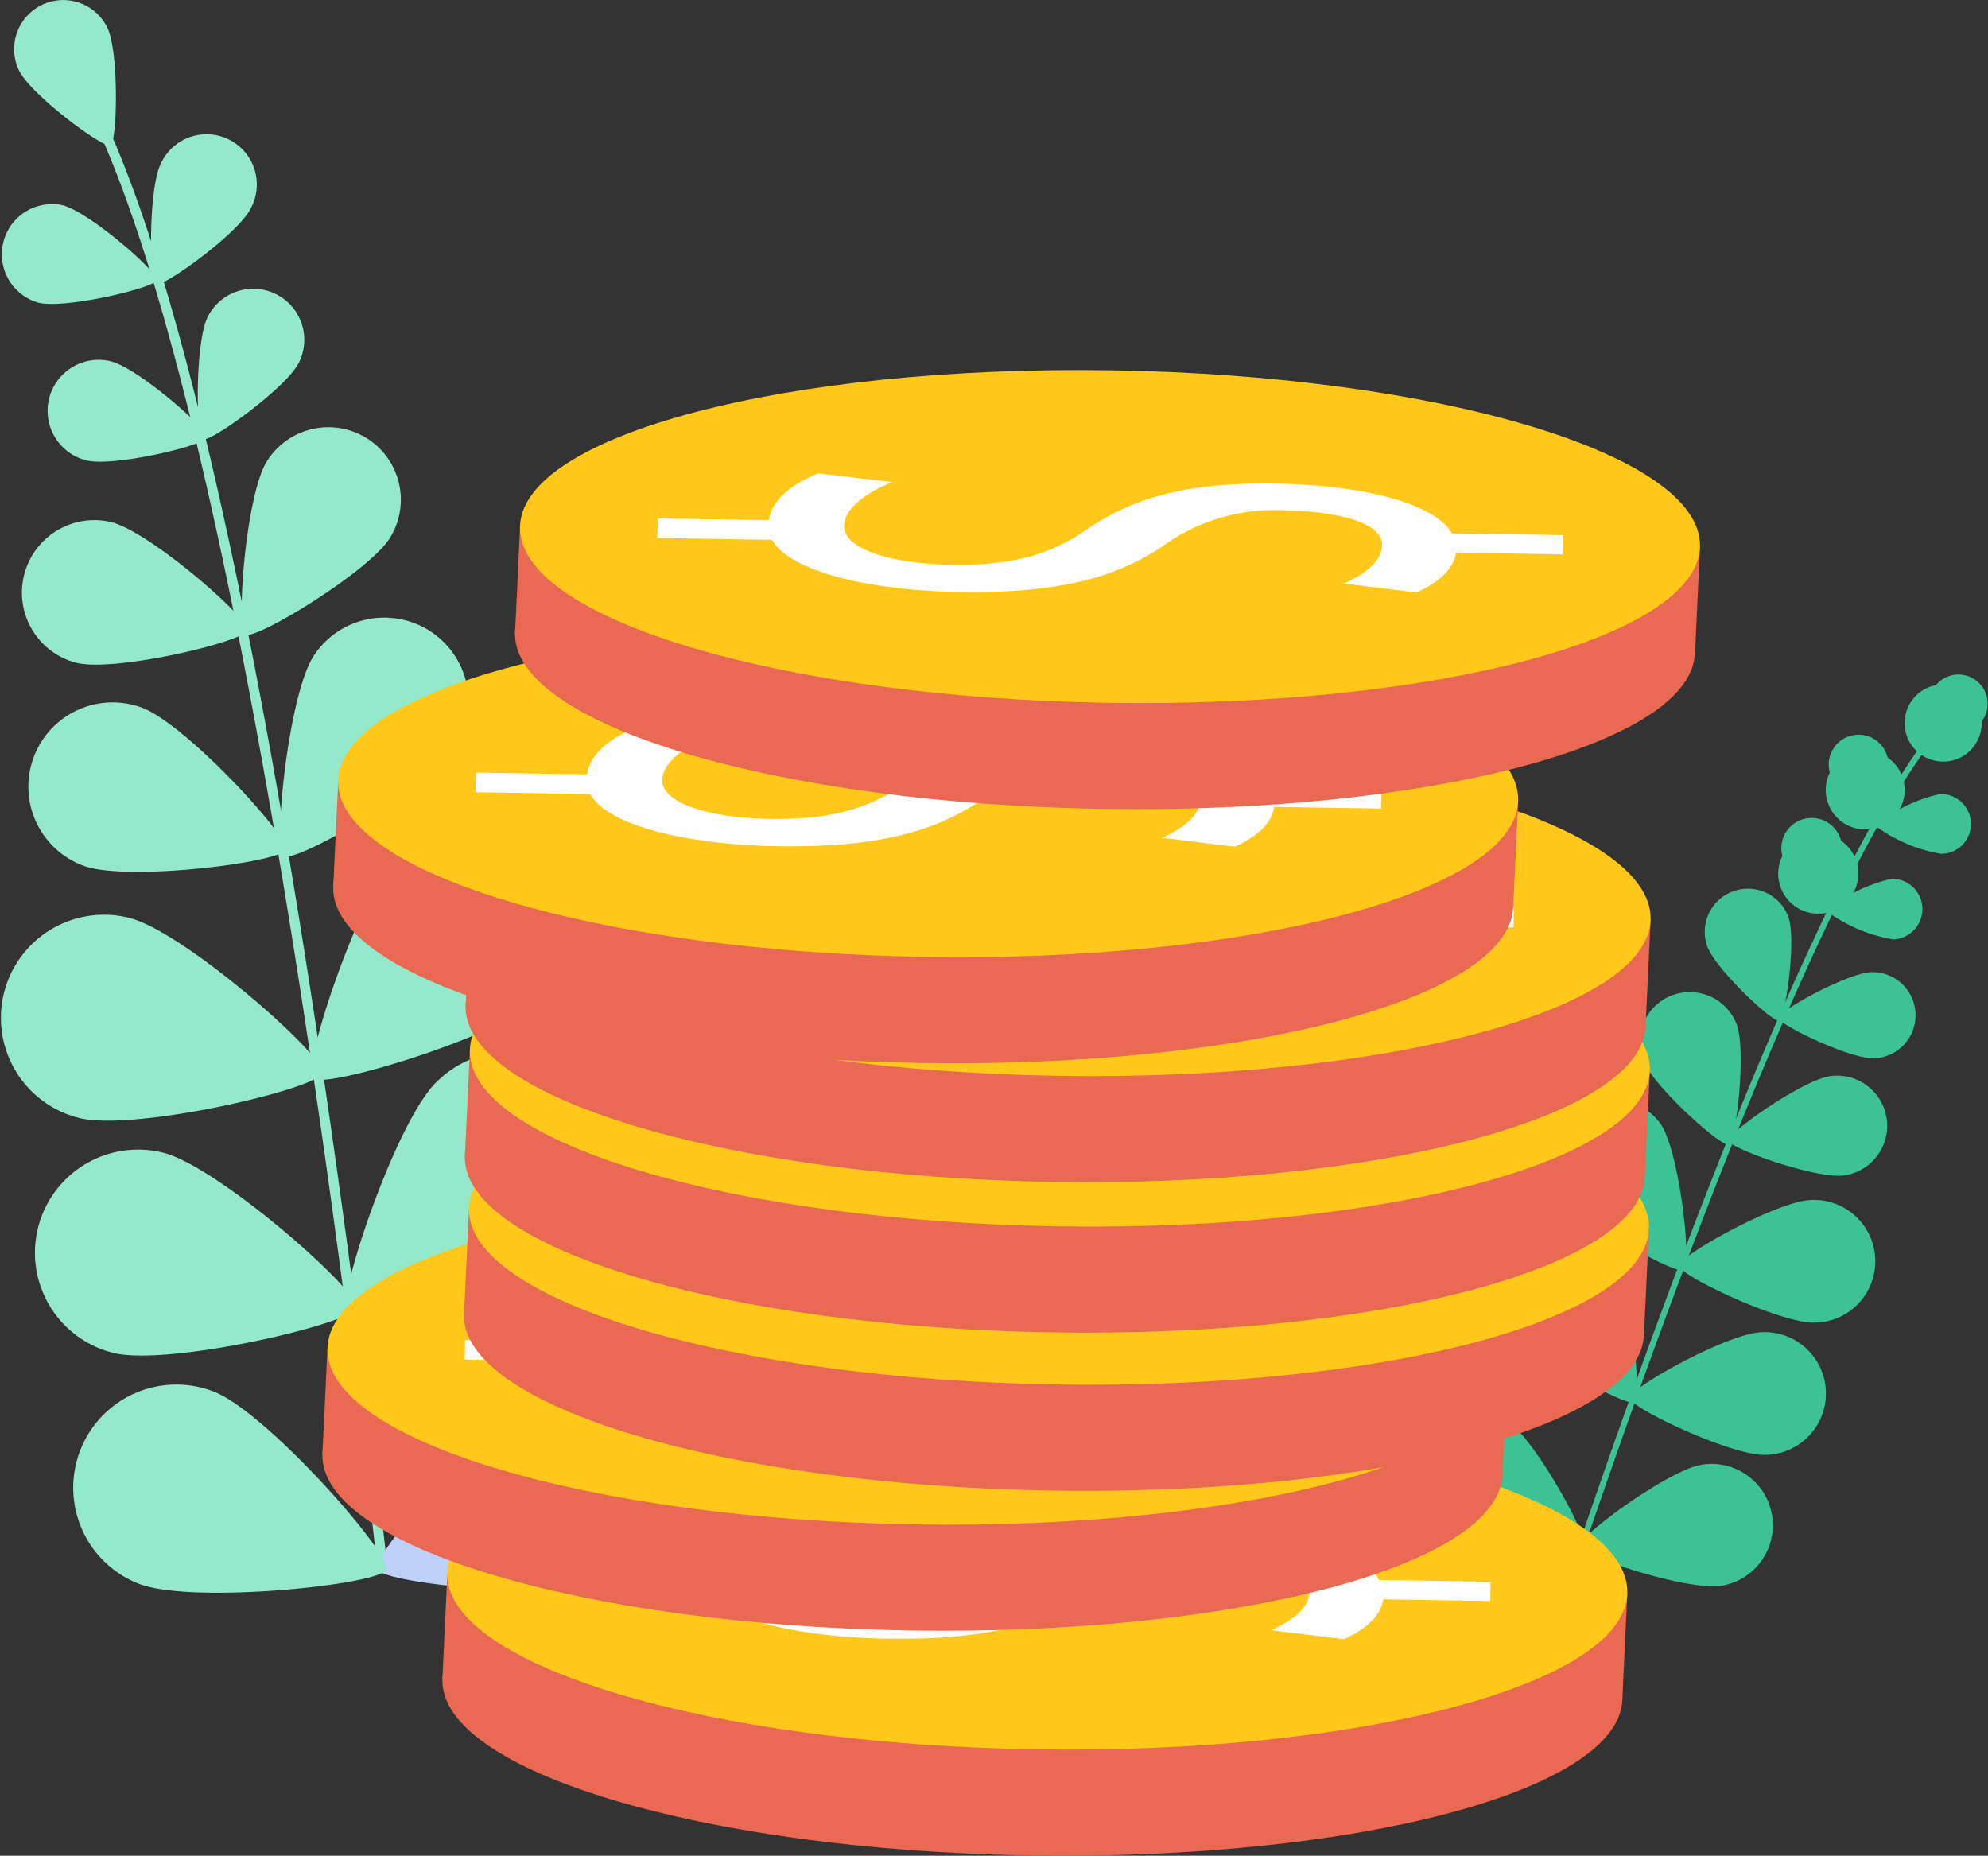
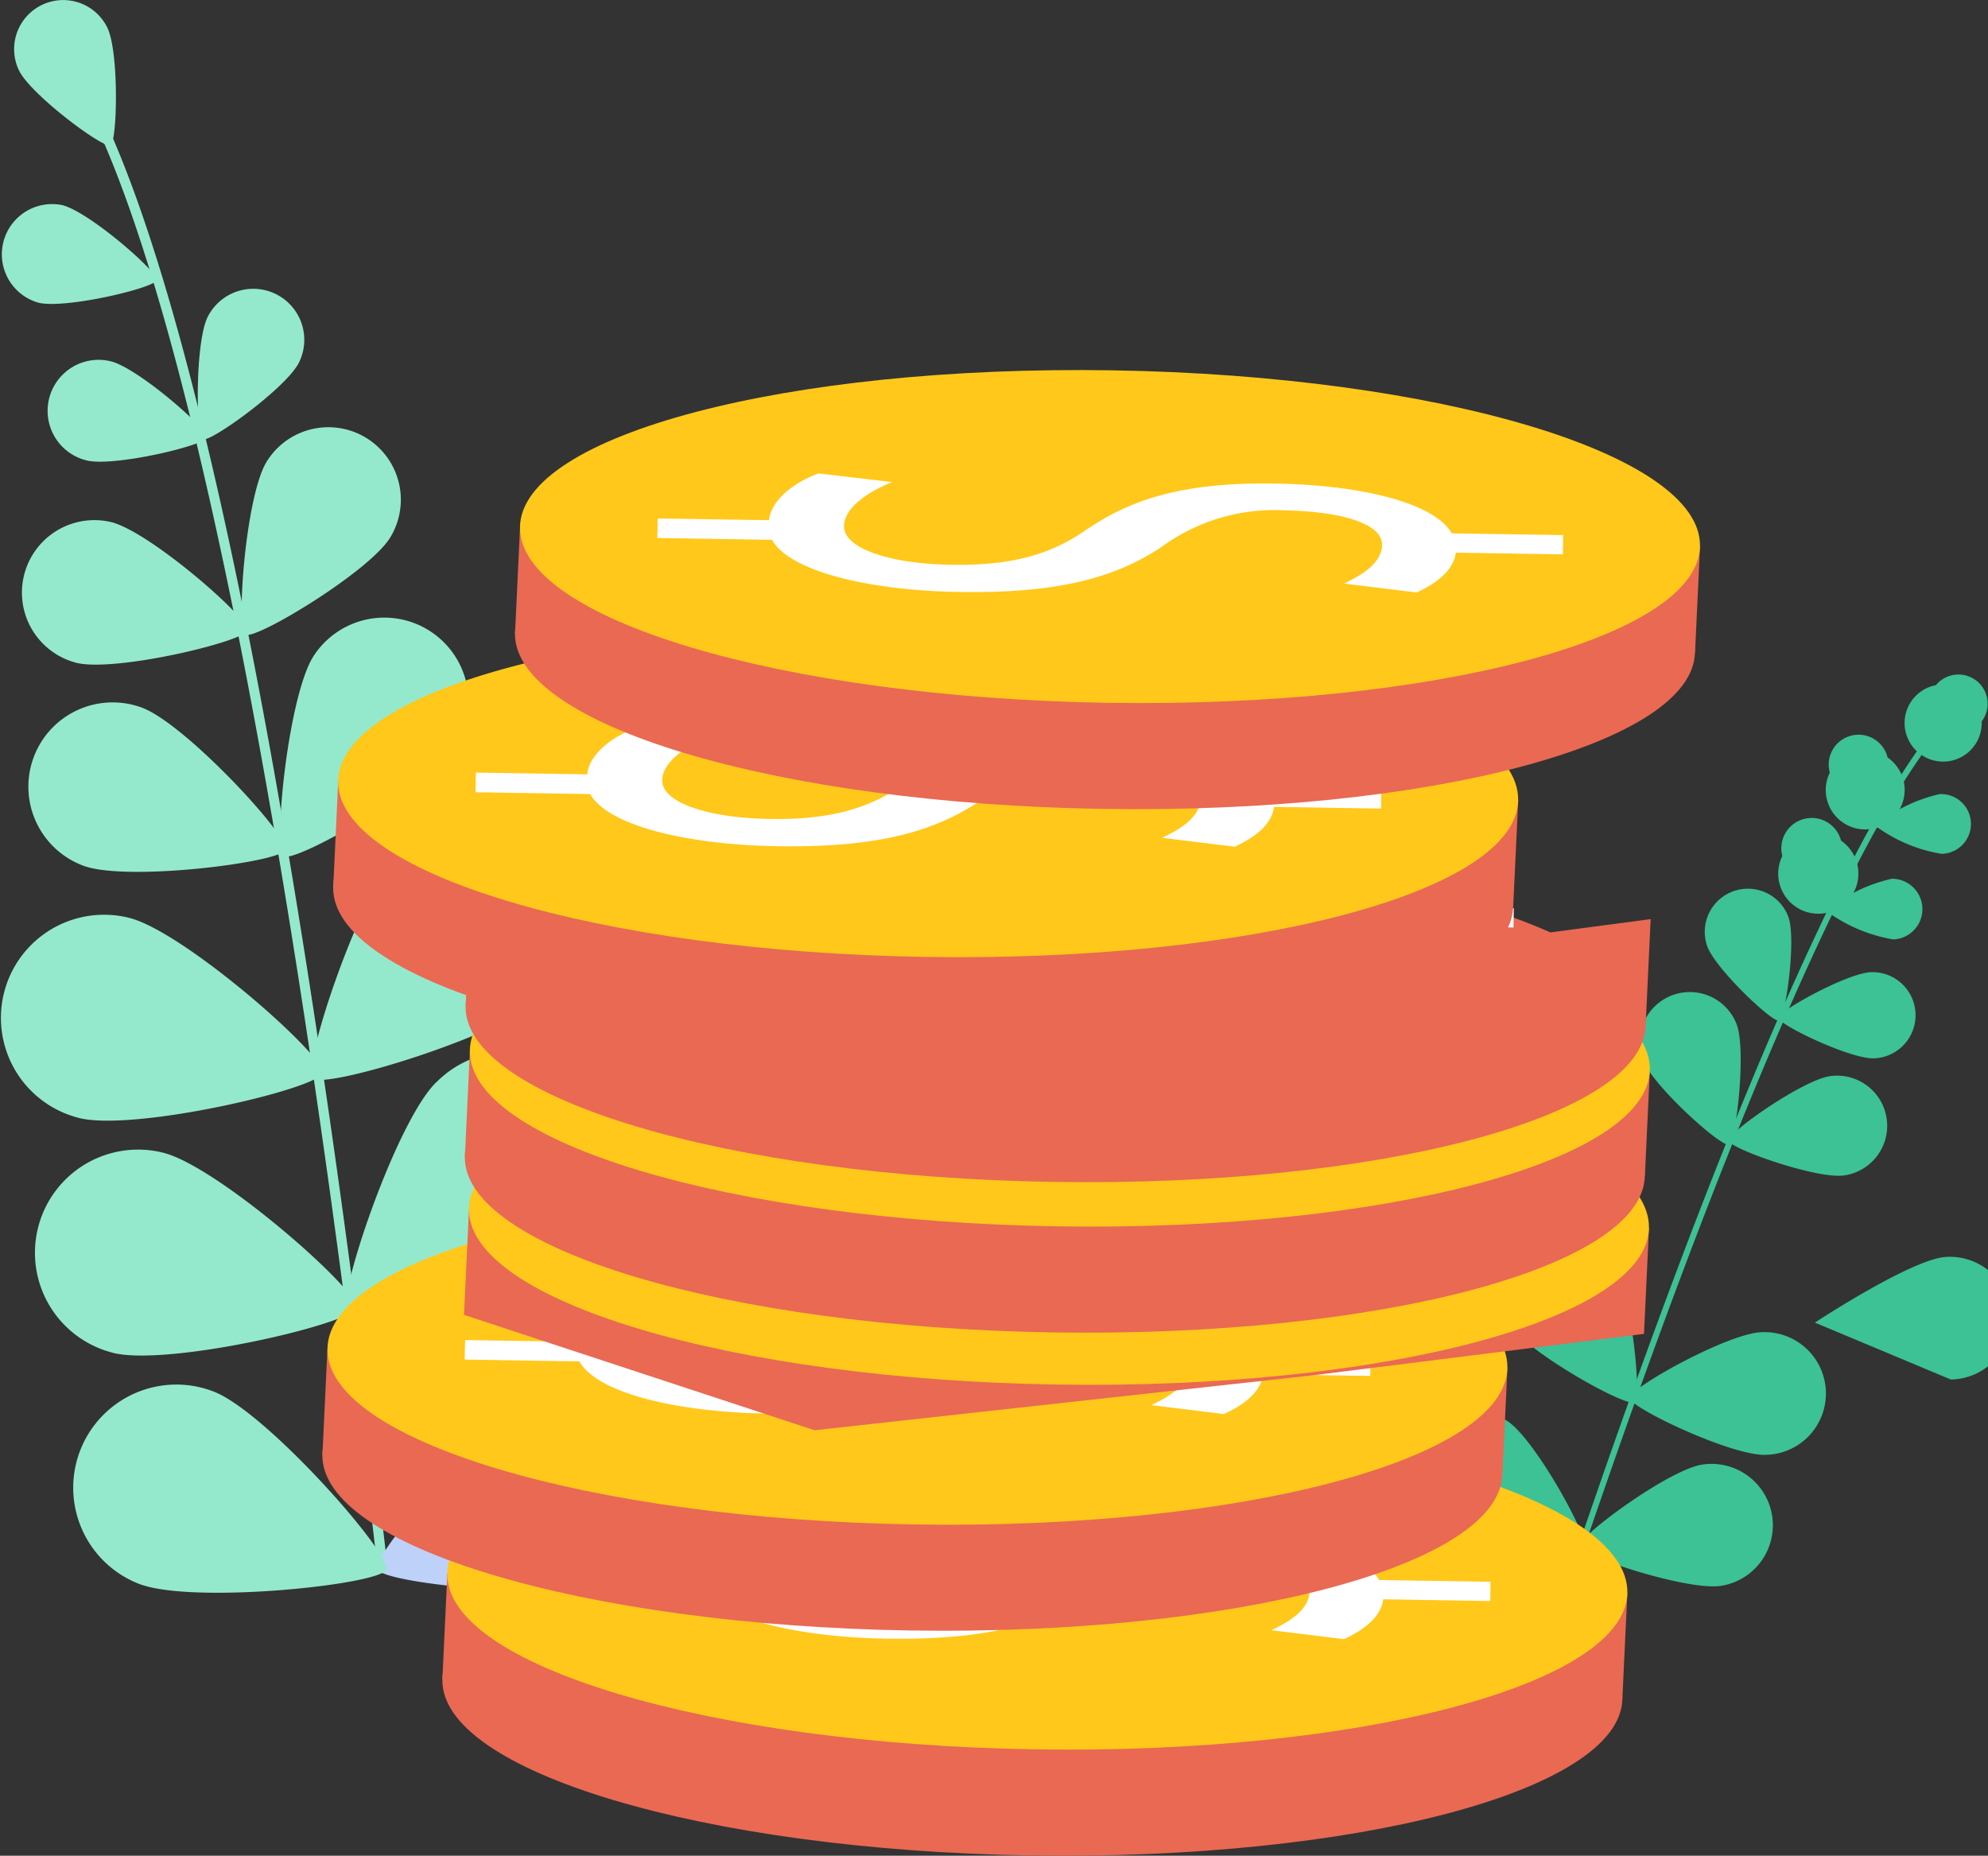
<svg xmlns="http://www.w3.org/2000/svg" width="114.73" height="107.096" viewBox="0 0 114.73 107.096">
  <rect x="0" y="0" width="114.73" height="107.096" fill="#333333" stroke="none" />
  <g id="Group_1775" data-name="Group 1775" transform="translate(-528.392 -2817.652)">
    <path id="Path_22479" data-name="Path 22479" d="M1681.535,1340.739a.162.162,0,0,1-.034-.008.171.171,0,0,1-.107-.218c7.989-23.431,15.08-39.921,19.969-46.431.109-.145.187-.249.218-.3a.172.172,0,0,1,.3.17c-.041.072-.116.172-.241.338-4.868,6.482-11.942,22.938-19.919,46.335a.172.172,0,0,1-.184.115" transform="translate(-1061.889 1566.302)" fill="#3cc295" />
    <path id="Path_22480" data-name="Path 22480" d="M1776.769,1280.325a2.226,2.226,0,1,1-2.642-2.091,1.685,1.685,0,0,1,2.642,2.091" transform="translate(-1134.011 1578.959)" fill="#3cc295" />
    <path id="Path_22481" data-name="Path 22481" d="M1752.313,1295.373a2.277,2.277,0,1,1-3.336.87,1.724,1.724,0,1,1,3.336-.87" transform="translate(-1114.985 1565.995)" fill="#3cc295" />
    <path id="Path_22482" data-name="Path 22482" d="M1765.281,1313.438a8.849,8.849,0,0,1-3.812-1.617,8.844,8.844,0,0,1,3.715-1.829,1.724,1.724,0,1,1,.1,3.446" transform="translate(-1124.851 1553.489)" fill="#3cc295" />
    <path id="Path_22483" data-name="Path 22483" d="M1703.468,1365.3c.568,1.494-.033,6.773-.459,6.935s-4.382-3.385-4.95-4.879a2.893,2.893,0,0,1,5.409-2.056" transform="translate(-1074.85 1511.471)" fill="#3cc295" />
    <path id="Path_22484" data-name="Path 22484" d="M1728.506,1391.745c-1.583.217-6.592-1.557-6.654-2.009s4.285-3.508,5.869-3.724a2.893,2.893,0,0,1,.785,5.733" transform="translate(-1093.703 1493.744)" fill="#3cc295" />
-     <path id="Path_22485" data-name="Path 22485" d="M1679.753,1393.335c1.08,1.63,1.785,8.094,1.32,8.4s-6.143-2.861-7.223-4.491a3.541,3.541,0,0,1,5.9-3.911" transform="translate(-1055.502 1489.212)" fill="#3cc295" />
-     <path id="Path_22486" data-name="Path 22486" d="M1716.309,1426.617c-1.954.065-7.828-2.725-7.846-3.283s5.658-3.729,7.612-3.794a3.541,3.541,0,1,1,.234,7.077" transform="translate(-1083.178 1467.365)" fill="#3cc295" />
+     <path id="Path_22486" data-name="Path 22486" d="M1716.309,1426.617s5.658-3.729,7.612-3.794a3.541,3.541,0,1,1,.234,7.077" transform="translate(-1083.178 1467.365)" fill="#3cc295" />
    <path id="Path_22487" data-name="Path 22487" d="M1666.416,1429.029c1.08,1.63,1.785,8.094,1.32,8.4s-6.143-2.861-7.223-4.491a3.541,3.541,0,1,1,5.9-3.911" transform="translate(-1045.017 1461.149)" fill="#3cc295" />
    <path id="Path_22488" data-name="Path 22488" d="M1702.972,1462.31c-1.954.065-7.828-2.725-7.846-3.283s5.658-3.729,7.612-3.794a3.541,3.541,0,1,1,.234,7.077" transform="translate(-1072.691 1439.303)" fill="#3cc295" />
    <path id="Path_22489" data-name="Path 22489" d="M1641.969,1477.063c1.62,1.1,4.734,6.8,4.421,7.266s-6.77-.306-8.389-1.4a3.54,3.54,0,1,1,3.968-5.865" transform="translate(-1026.557 1422.617)" fill="#3cc295" />
    <path id="Path_22490" data-name="Path 22490" d="M1689.75,1497.815c-1.931.308-8.107-1.725-8.2-2.276s5.147-4.408,7.078-4.716a3.54,3.54,0,1,1,1.117,6.992" transform="translate(-1062.021 1411.356)" fill="#3cc295" />
    <path id="Path_22491" data-name="Path 22491" d="M1739.543,1317.735a2.313,2.313,0,1,1-3.389.885,1.751,1.751,0,1,1,3.389-.885" transform="translate(-1104.902 1548.431)" fill="#3cc295" />
    <path id="Path_22492" data-name="Path 22492" d="M1752.123,1336.344a8.985,8.985,0,0,1-3.873-1.643,8.986,8.986,0,0,1,3.775-1.858,1.751,1.751,0,0,1,.1,3.5" transform="translate(-1114.458 1535.524)" fill="#3cc295" />
    <path id="Path_22493" data-name="Path 22493" d="M1720.26,1337.174c.455,1.3-.179,5.822-.549,5.952s-3.692-3.008-4.146-4.3a2.488,2.488,0,1,1,4.7-1.647" transform="translate(-1088.649 1533.428)" fill="#3cc295" />
    <path id="Path_22494" data-name="Path 22494" d="M1740.819,1363.025c-1.374.039-5.491-1.942-5.5-2.334s3.989-2.6,5.362-2.64a2.488,2.488,0,0,1,.14,4.974" transform="translate(-1104.289 1515.705)" fill="#3cc295" />
    <path id="Path_22537" data-name="Path 22537" d="M1296.809,1209.536a.306.306,0,0,0,.058,0,.289.289,0,0,0,.254-.32c-4.772-41.345-10.546-70.965-16.257-83.4-.127-.276-.218-.476-.25-.574a.288.288,0,0,0-.55.174,6.954,6.954,0,0,0,.275.641c5.687,12.385,11.443,41.943,16.208,83.23a.289.289,0,0,0,.262.254" transform="translate(-746.363 1698.899)" fill="#94e9cd" />
    <path id="Path_22538" data-name="Path 22538" d="M1259.39,1099.729c.689,1.4,4.866,4.5,5.267,4.308s.508-5.4-.181-6.8a2.832,2.832,0,1,0-5.086,2.495" transform="translate(-729.893 1722.004)" fill="#94e9cd" />
-     <path id="Path_22539" data-name="Path 22539" d="M1296.625,1133.958c-.723,1.428-.683,6.75-.275,6.956s4.722-2.909,5.445-4.337a2.9,2.9,0,1,0-5.17-2.619" transform="translate(-758.949 1693.135)" fill="#94e9cd" />
    <path id="Path_22540" data-name="Path 22540" d="M1257.489,1156.339c1.554.383,6.73-.854,6.84-1.3s-3.9-3.946-5.452-4.329a2.9,2.9,0,0,0-1.388,5.627" transform="translate(-726.893 1678.78)" fill="#94e9cd" />
    <path id="Path_22541" data-name="Path 22541" d="M1332.849,1264.569c-1.465,2.252-2.361,11.14-1.718,11.558s8.407-4,9.872-6.252a4.864,4.864,0,0,0-8.154-5.306" transform="translate(-786.356 1590.938)" fill="#94e9cd" />
    <path id="Path_22542" data-name="Path 22542" d="M1266.136,1294.667c2.524.921,11.385-.208,11.648-.929s-5.79-7.29-8.314-8.21a4.864,4.864,0,1,0-3.334,9.139" transform="translate(-732.909 1572.955)" fill="#94e9cd" />
    <path id="Path_22543" data-name="Path 22543" d="M1344.595,1318.139c-2.356,2.293-5.819,12.662-5.164,13.334s11.113-2.51,13.468-4.8a5.953,5.953,0,0,0-8.3-8.531" transform="translate(-792.984 1548.41)" fill="#94e9cd" />
    <path id="Path_22544" data-name="Path 22544" d="M1260.029,1354.292c3.188.8,13.832-1.687,14.061-2.6s-7.966-8.144-11.154-8.947a5.952,5.952,0,1,0-2.908,11.544" transform="translate(-727.084 1527.879)" fill="#94e9cd" />
    <path id="Path_22545" data-name="Path 22545" d="M1353.782,1381.539c-2.355,2.293-5.819,12.662-5.164,13.334s11.113-2.511,13.468-4.8a5.952,5.952,0,1,0-8.3-8.53" transform="translate(-800.207 1498.565)" fill="#94e9cd" />
    <path id="Path_22546" data-name="Path 22546" d="M1269.215,1417.691c3.188.8,13.833-1.687,14.062-2.6s-7.966-8.145-11.154-8.948a5.952,5.952,0,1,0-2.908,11.544" transform="translate(-734.307 1478.035)" fill="#94e9cd" />
    <path id="Path_22547" data-name="Path 22547" d="M1366.958,1469.168c-3.051,1.223-10.2,9.491-9.854,10.362s11.231,1.911,14.283.688a5.953,5.953,0,1,0-4.429-11.051" transform="translate(-806.934 1428.684)" fill="#bdd1f9" />
    <path id="Path_22548" data-name="Path 22548" d="M1278.834,1480.862c3.063,1.195,13.935.056,14.276-.818s-6.886-9.077-9.948-10.272a5.952,5.952,0,0,0-4.328,11.09" transform="translate(-742.428 1428.193)" fill="#94e9cd" />
    <path id="Path_22549" data-name="Path 22549" d="M1309.246,1175.211c-.735,1.451-.694,6.858-.28,7.067s4.8-2.956,5.533-4.406a2.944,2.944,0,1,0-5.253-2.661" transform="translate(-768.864 1660.722)" fill="#94e9cd" />
    <path id="Path_22550" data-name="Path 22550" d="M1270.371,1198.58c1.579.389,6.838-.868,6.949-1.319s-3.96-4.009-5.539-4.4a2.944,2.944,0,0,0-1.41,5.717" transform="translate(-736.992 1645.643)" fill="#94e9cd" />
    <path id="Path_22551" data-name="Path 22551" d="M1321.965,1212.955c-1.209,1.968-1.782,9.629-1.22,9.974s7.138-3.626,8.348-5.594a4.183,4.183,0,1,0-7.128-4.38" transform="translate(-778.187 1631.346)" fill="#94e9cd" />
    <path id="Path_22552" data-name="Path 22552" d="M1264.193,1244.235c2.243.553,9.715-1.233,9.872-1.874s-5.626-5.7-7.869-6.249a4.183,4.183,0,0,0-2,8.123" transform="translate(-731.395 1611.669)" fill="#94e9cd" />
    <path id="Path_22591" data-name="Path 22591" d="M1408.6,1525.86c18.8.3,34.119-3.747,34.2-9.045s-15.09-9.839-33.9-10.141-34.118,3.748-34.2,9.045,15.09,9.839,33.9,10.141" transform="translate(-820.778 1398.872)" fill="#e96953" />
    <path id="Path_22592" data-name="Path 22592" d="M1442.8,1527.62l.289-6.123-6.2.821-61.9-1.917-.289,6.123,20.227,6.657,28.857-3.182Z" transform="translate(-820.779 1388.066)" fill="#e96953" />
    <path id="Path_22593" data-name="Path 22593" d="M1409.951,1497.223c18.8.3,34.119-3.748,34.2-9.046s-15.09-9.839-33.9-10.141-34.118,3.747-34.2,9.045,15.09,9.839,33.9,10.141" transform="translate(-821.842 1421.386)" fill="#ffc81a" />
    <path id="Path_22594" data-name="Path 22594" d="M1413.14,1508.534l6.429.1c.08-1.039,1.244-2.1,2.845-2.7l4.258.5c-1.538.621-2.763,1.534-2.779,2.539-.021,1.274,2.576,2.177,6.2,2.235,3.5.056,5.677-.608,7.608-1.9,2.576-1.788,5.522-2.871,11.06-2.782,5.284.085,9.277,1.208,10.205,2.873l6.43.1-.018,1.112-6.175-.1c-.145,1.074-1.175,1.793-2.266,2.3l-4.194-.516c.77-.364,2.182-1.077,2.2-2.225.022-1.381-2.9-1.949-5.444-1.989a11.037,11.037,0,0,0-7.293,2.107c-2.7,1.8-6.029,2.684-11.694,2.593-5.029-.081-9.724-1.143-10.776-3.008l-6.62-.107Z" transform="translate(-850.982 1399.438)" fill="#fff" />
    <path id="Path_22595" data-name="Path 22595" d="M1376.215,1465.133c18.805.3,34.119-3.748,34.2-9.046s-15.09-9.838-33.9-10.141-34.119,3.748-34.2,9.046,15.09,9.838,33.9,10.141" transform="translate(-795.319 1446.615)" fill="#e96953" />
    <path id="Path_22596" data-name="Path 22596" d="M1410.42,1466.893l.289-6.123-6.2.822-61.9-1.917-.289,6.123,20.226,6.657,28.858-3.182Z" transform="translate(-795.32 1435.81)" fill="#e96953" />
    <path id="Path_22597" data-name="Path 22597" d="M1377.568,1436.5c18.8.3,34.118-3.748,34.2-9.046s-15.09-9.838-33.895-10.141-34.118,3.748-34.2,9.046,15.09,9.839,33.9,10.141" transform="translate(-796.383 1469.13)" fill="#ffc81a" />
    <path id="Path_22598" data-name="Path 22598" d="M1380.758,1447.807l6.429.1c.08-1.039,1.243-2.1,2.845-2.7l4.258.5c-1.538.621-2.763,1.534-2.779,2.538-.021,1.274,2.576,2.177,6.2,2.235,3.5.056,5.677-.609,7.608-1.905,2.575-1.788,5.522-2.871,11.06-2.782,5.283.085,9.277,1.208,10.205,2.873l6.429.1-.018,1.112-6.175-.1c-.145,1.074-1.175,1.793-2.266,2.3l-4.194-.516c.77-.364,2.182-1.077,2.2-2.225.022-1.381-2.9-1.948-5.444-1.989a11.037,11.037,0,0,0-7.293,2.108c-2.7,1.8-6.029,2.683-11.694,2.592-5.029-.081-9.724-1.143-10.776-3.008l-6.62-.107Z" transform="translate(-825.524 1447.181)" fill="#fff" />
-     <path id="Path_22599" data-name="Path 22599" d="M1414.426,1427.384c18.805.3,34.118-3.747,34.2-9.046s-15.09-9.839-33.9-10.141-34.118,3.748-34.2,9.046,15.091,9.839,33.9,10.141" transform="translate(-825.359 1476.293)" fill="#e96953" />
    <path id="Path_22600" data-name="Path 22600" d="M1448.631,1429.145l.289-6.123-6.2.821-61.9-1.917-.289,6.123,20.227,6.658,28.858-3.182Z" transform="translate(-825.361 1465.486)" fill="#e96953" />
    <path id="Path_22601" data-name="Path 22601" d="M1415.778,1398.748c18.805.3,34.118-3.747,34.2-9.046s-15.09-9.839-33.9-10.141-34.118,3.747-34.2,9.046,15.09,9.839,33.9,10.141" transform="translate(-826.423 1498.807)" fill="#ffc81a" />
    <path id="Path_22602" data-name="Path 22602" d="M1418.969,1410.058l6.429.1c.08-1.039,1.243-2.1,2.845-2.7l4.258.5c-1.538.621-2.763,1.534-2.779,2.539-.021,1.273,2.576,2.176,6.2,2.235,3.5.056,5.677-.609,7.608-1.905,2.576-1.789,5.522-2.871,11.06-2.782,5.283.085,9.277,1.208,10.205,2.873l6.429.1-.018,1.112-6.175-.1c-.145,1.074-1.175,1.793-2.266,2.3l-4.194-.516c.77-.364,2.182-1.077,2.2-2.225.022-1.381-2.9-1.948-5.444-1.989a11.037,11.037,0,0,0-7.293,2.107c-2.7,1.8-6.028,2.684-11.694,2.593-5.029-.081-9.724-1.143-10.776-3.008l-6.62-.107Z" transform="translate(-855.565 1476.858)" fill="#fff" />
    <path id="Path_22603" data-name="Path 22603" d="M1414.666,1384.683c18.805.3,34.119-3.747,34.2-9.046s-15.09-9.839-33.9-10.141-34.118,3.748-34.2,9.046,15.09,9.839,33.9,10.141" transform="translate(-825.549 1509.864)" fill="#e96953" />
    <path id="Path_22604" data-name="Path 22604" d="M1448.872,1386.444l.289-6.123-6.2.822-61.9-1.917-.289,6.123,20.226,6.657,28.858-3.182Z" transform="translate(-825.551 1499.058)" fill="#e96953" />
    <path id="Path_22605" data-name="Path 22605" d="M1416.019,1356.047c18.805.3,34.119-3.747,34.2-9.046s-15.09-9.839-33.9-10.141-34.119,3.748-34.2,9.046,15.09,9.839,33.9,10.141" transform="translate(-826.612 1532.378)" fill="#ffc81a" />
    <path id="Path_22606" data-name="Path 22606" d="M1419.21,1367.358l6.429.1c.08-1.039,1.244-2.1,2.845-2.7l4.258.5c-1.538.621-2.763,1.534-2.779,2.539-.021,1.273,2.576,2.176,6.2,2.235,3.5.056,5.677-.609,7.608-1.905,2.576-1.788,5.522-2.871,11.06-2.782,5.284.085,9.277,1.208,10.205,2.873l6.43.1-.018,1.112-6.175-.1c-.145,1.074-1.175,1.793-2.266,2.3l-4.194-.516c.77-.365,2.182-1.077,2.2-2.225.022-1.381-2.9-1.948-5.444-1.989a11.038,11.038,0,0,0-7.293,2.107c-2.7,1.8-6.028,2.684-11.694,2.593-5.029-.081-9.724-1.143-10.776-3.008l-6.62-.107Z" transform="translate(-855.755 1510.429)" fill="#fff" />
    <path id="Path_22607" data-name="Path 22607" d="M1414.874,1344.065c18.8.3,34.118-3.748,34.2-9.046s-15.09-9.838-33.9-10.141-34.119,3.748-34.2,9.046,15.09,9.838,33.9,10.141" transform="translate(-825.712 1541.797)" fill="#e96953" />
    <path id="Path_22608" data-name="Path 22608" d="M1449.078,1345.826l.289-6.123-6.2.822-61.9-1.917-.289,6.123,20.227,6.658,28.857-3.182Z" transform="translate(-825.713 1530.991)" fill="#e96953" />
-     <path id="Path_22609" data-name="Path 22609" d="M1416.225,1315.428c18.8.3,34.118-3.748,34.2-9.046s-15.09-9.838-33.9-10.141-34.119,3.748-34.2,9.046,15.09,9.839,33.9,10.141" transform="translate(-826.774 1564.312)" fill="#ffc81a" />
    <path id="Path_22610" data-name="Path 22610" d="M1419.416,1326.74l6.429.1c.08-1.039,1.243-2.1,2.845-2.7l4.258.5c-1.538.621-2.763,1.534-2.779,2.538-.021,1.274,2.576,2.177,6.2,2.235,3.5.056,5.677-.608,7.608-1.9,2.576-1.788,5.522-2.871,11.06-2.782,5.284.085,9.277,1.208,10.205,2.873l6.43.1-.018,1.112-6.175-.1c-.145,1.074-1.175,1.793-2.266,2.3l-4.194-.516c.77-.365,2.182-1.077,2.2-2.225.022-1.381-2.9-1.948-5.444-1.989a11.04,11.04,0,0,0-7.293,2.108c-2.7,1.8-6.029,2.684-11.694,2.592-5.029-.081-9.724-1.143-10.776-3.008l-6.62-.107Z" transform="translate(-855.917 1542.362)" fill="#fff" />
    <path id="Path_22611" data-name="Path 22611" d="M1379.124,1311.966c18.805.3,34.118-3.748,34.2-9.046s-15.09-9.839-33.9-10.141-34.118,3.748-34.2,9.046,15.09,9.839,33.9,10.141" transform="translate(-797.605 1567.033)" fill="#e96953" />
    <path id="Path_22612" data-name="Path 22612" d="M1413.329,1313.727l.289-6.123-6.2.821-61.9-1.917-.289,6.123,20.226,6.657,28.858-3.182Z" transform="translate(-797.607 1556.228)" fill="#e96953" />
    <path id="Path_22613" data-name="Path 22613" d="M1380.477,1283.329c18.805.3,34.118-3.748,34.2-9.046s-15.09-9.838-33.9-10.141-34.119,3.748-34.2,9.046,15.09,9.838,33.9,10.141" transform="translate(-798.67 1589.548)" fill="#ffc81a" />
    <path id="Path_22614" data-name="Path 22614" d="M1383.667,1294.641l6.43.1c.08-1.039,1.243-2.1,2.845-2.7l4.258.5c-1.538.621-2.763,1.534-2.779,2.539-.021,1.273,2.575,2.176,6.2,2.235,3.5.057,5.677-.608,7.608-1.9,2.576-1.789,5.522-2.871,11.06-2.782,5.284.085,9.277,1.208,10.205,2.873l6.43.1-.018,1.112-6.175-.1c-.145,1.074-1.175,1.793-2.266,2.3l-4.194-.516c.77-.364,2.182-1.077,2.2-2.225.022-1.381-2.9-1.948-5.444-1.989a11.037,11.037,0,0,0-7.293,2.108c-2.7,1.8-6.028,2.684-11.694,2.592-5.029-.081-9.724-1.143-10.776-3.008l-6.62-.106Z" transform="translate(-827.812 1567.599)" fill="#fff" />
    <path id="Path_22615" data-name="Path 22615" d="M1428.2,1243.374c18.805.3,34.118-3.747,34.2-9.046s-15.09-9.838-33.9-10.141-34.119,3.748-34.2,9.046,15.09,9.839,33.9,10.141" transform="translate(-836.189 1620.96)" fill="#e96953" />
    <path id="Path_22616" data-name="Path 22616" d="M1462.407,1245.135l.289-6.123-6.2.822-61.9-1.917-.289,6.123,20.226,6.658,28.858-3.182Z" transform="translate(-836.191 1610.153)" fill="#e96953" />
    <path id="Path_22617" data-name="Path 22617" d="M1429.555,1214.738c18.805.3,34.119-3.747,34.2-9.046s-15.09-9.839-33.9-10.141-34.119,3.748-34.2,9.046,15.09,9.839,33.9,10.141" transform="translate(-837.254 1643.473)" fill="#ffc81a" />
    <path id="Path_22618" data-name="Path 22618" d="M1432.745,1226.049l6.43.1c.08-1.039,1.243-2.1,2.845-2.7l4.258.5c-1.538.621-2.763,1.534-2.779,2.539-.021,1.273,2.575,2.176,6.2,2.235,3.5.056,5.677-.609,7.608-1.905,2.576-1.788,5.522-2.871,11.06-2.782,5.284.085,9.277,1.208,10.205,2.873l6.429.1-.018,1.112-6.174-.1c-.145,1.074-1.175,1.793-2.266,2.3l-4.194-.516c.77-.364,2.182-1.077,2.2-2.225.022-1.381-2.9-1.948-5.444-1.989a11.035,11.035,0,0,0-7.293,2.107c-2.7,1.8-6.029,2.684-11.694,2.593-5.029-.081-9.724-1.143-10.776-3.008l-6.62-.106Z" transform="translate(-866.396 1621.524)" fill="#fff" />
  </g>
</svg>